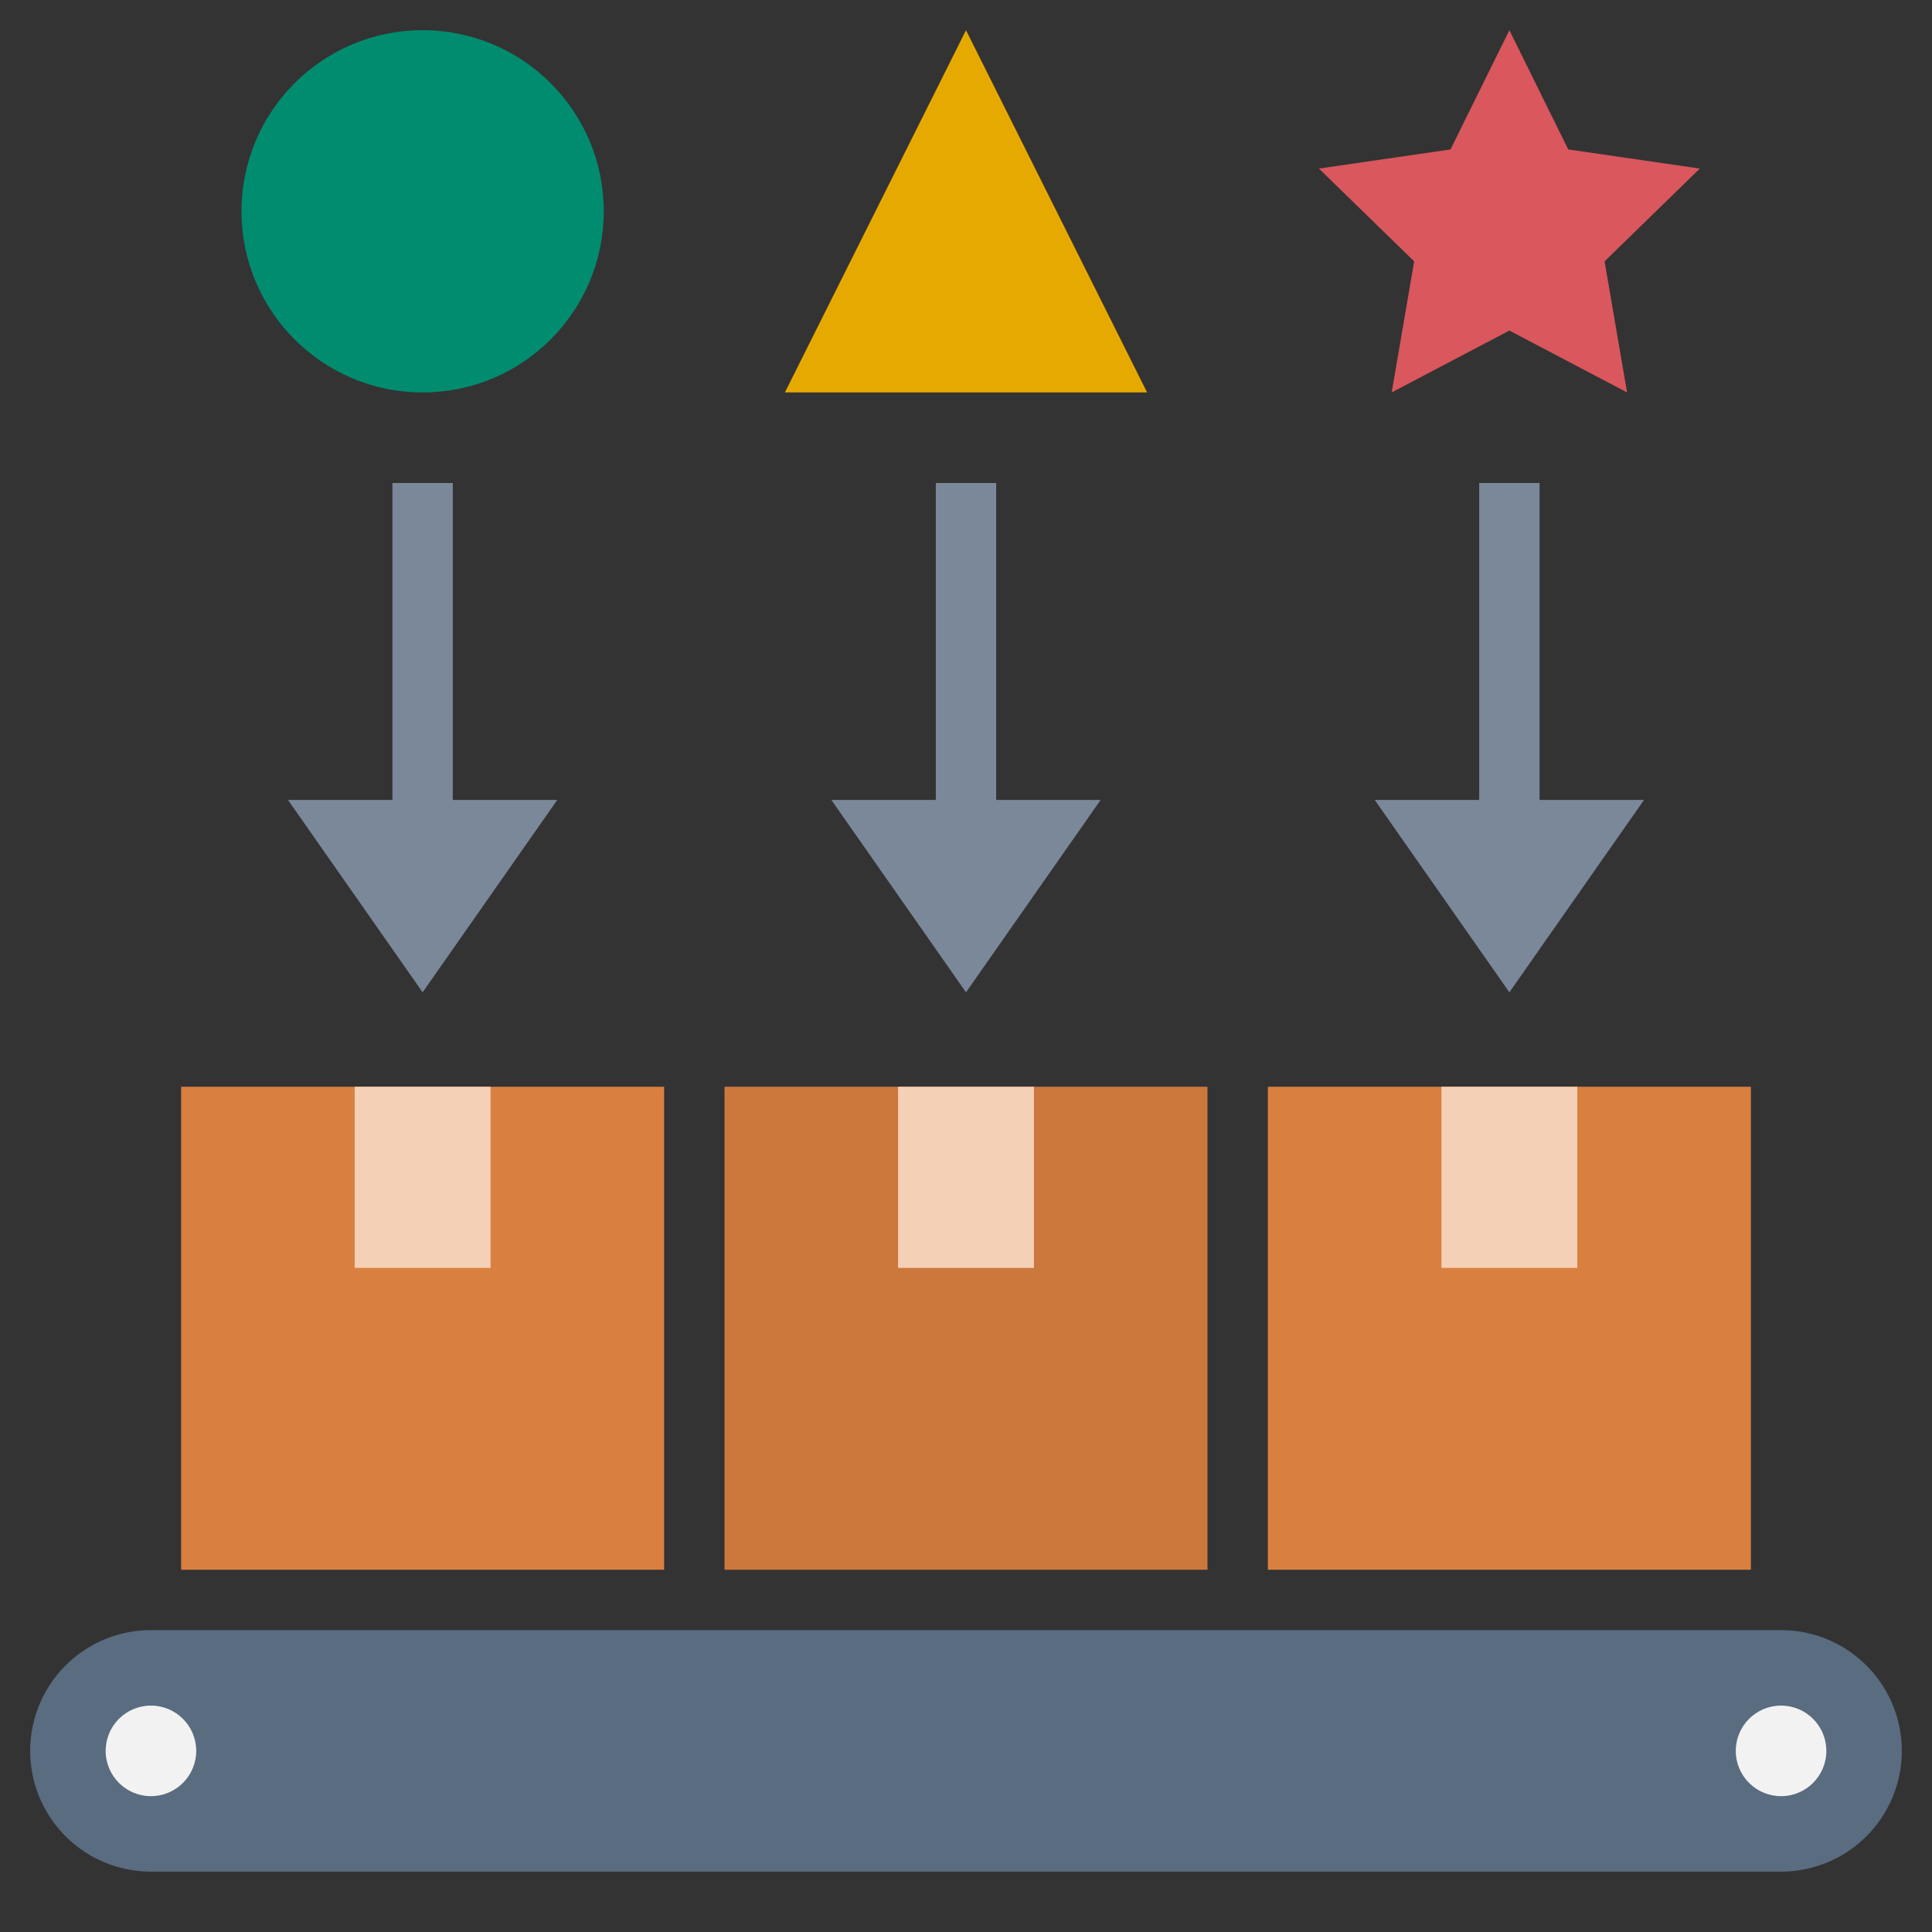
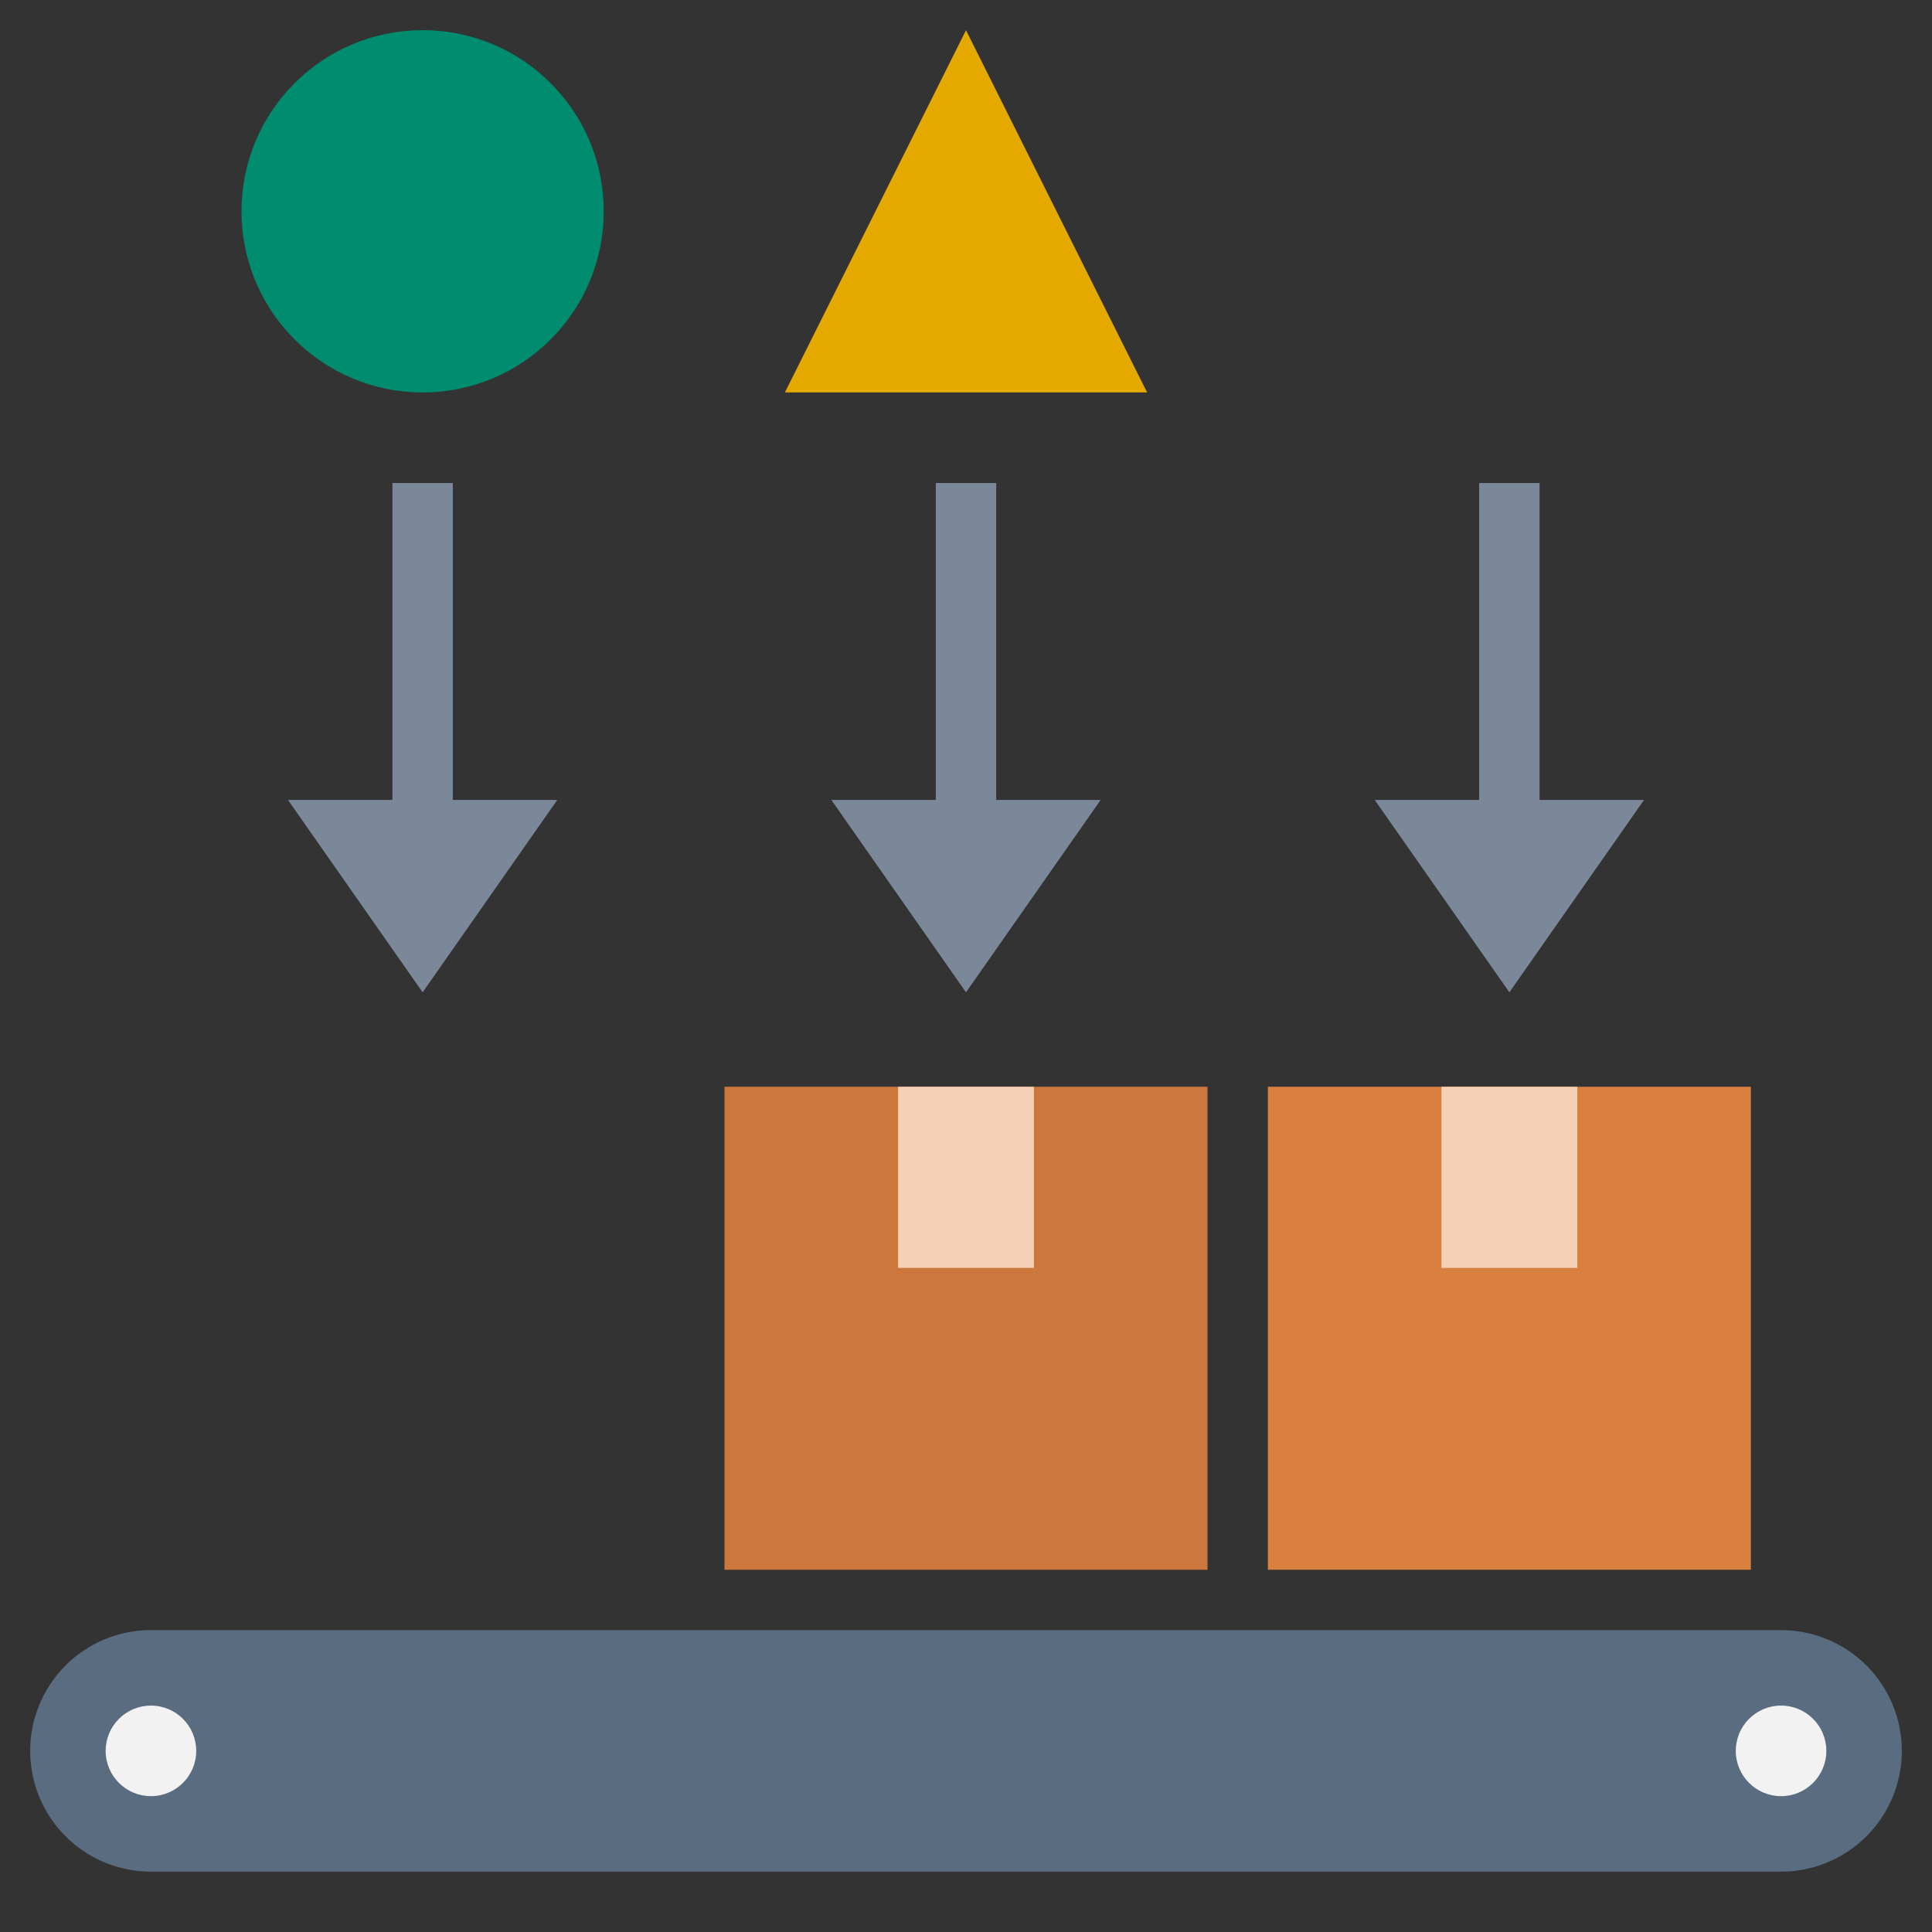
<svg xmlns="http://www.w3.org/2000/svg" id="Layer_1" height="512" viewBox="0 0 64 64" width="512" data-name="Layer 1">
  <rect x="0" y="0" width="64" height="64" fill="#333333" stroke="none" />
-   <path d="m6 36h16v16h-16z" fill="#d98041" />
  <circle cx="14" cy="7" fill="#008c6f" r="6" />
  <path d="m26 13h12l-6-12z" fill="#e6a900" />
-   <path d="m50 1 1.95 3.95 4.359.634-3.155 3.074.745 4.342-3.899-2.05-3.899 2.05.745-4.342-3.155-3.074 4.359-.634z" fill="#d9575d" />
-   <path d="m11.75 36h4.5v6h-4.5z" fill="#f4d0b7" />
  <g fill="#7a8899">
    <path d="m15 26.5v-10.5h-2v10.5h-3.46l4.46 6.372 4.46-6.372z" />
    <path d="m33 26.5v-10.5h-2v10.5h-3.46l4.46 6.372 4.46-6.372z" />
    <path d="m51 26.5v-10.5h-2v10.5h-3.46l4.46 6.372 4.46-6.372z" />
  </g>
  <path d="m24 36h16v16h-16z" fill="#cc783d" />
  <path d="m29.75 36h4.5v6h-4.5z" fill="#f4d0b7" />
  <path d="m42 36h16v16h-16z" fill="#d98041" />
  <path d="m47.75 36h4.5v6h-4.5z" fill="#f4d0b7" />
  <path d="m59 54h-54a4 4 0 0 0 0 8h54a4 4 0 0 0 0-8z" fill="#596c80" />
  <circle cx="5" cy="58" fill="#f2f2f2" r="1.5" />
  <circle cx="59" cy="58" fill="#f2f2f2" r="1.5" />
</svg>